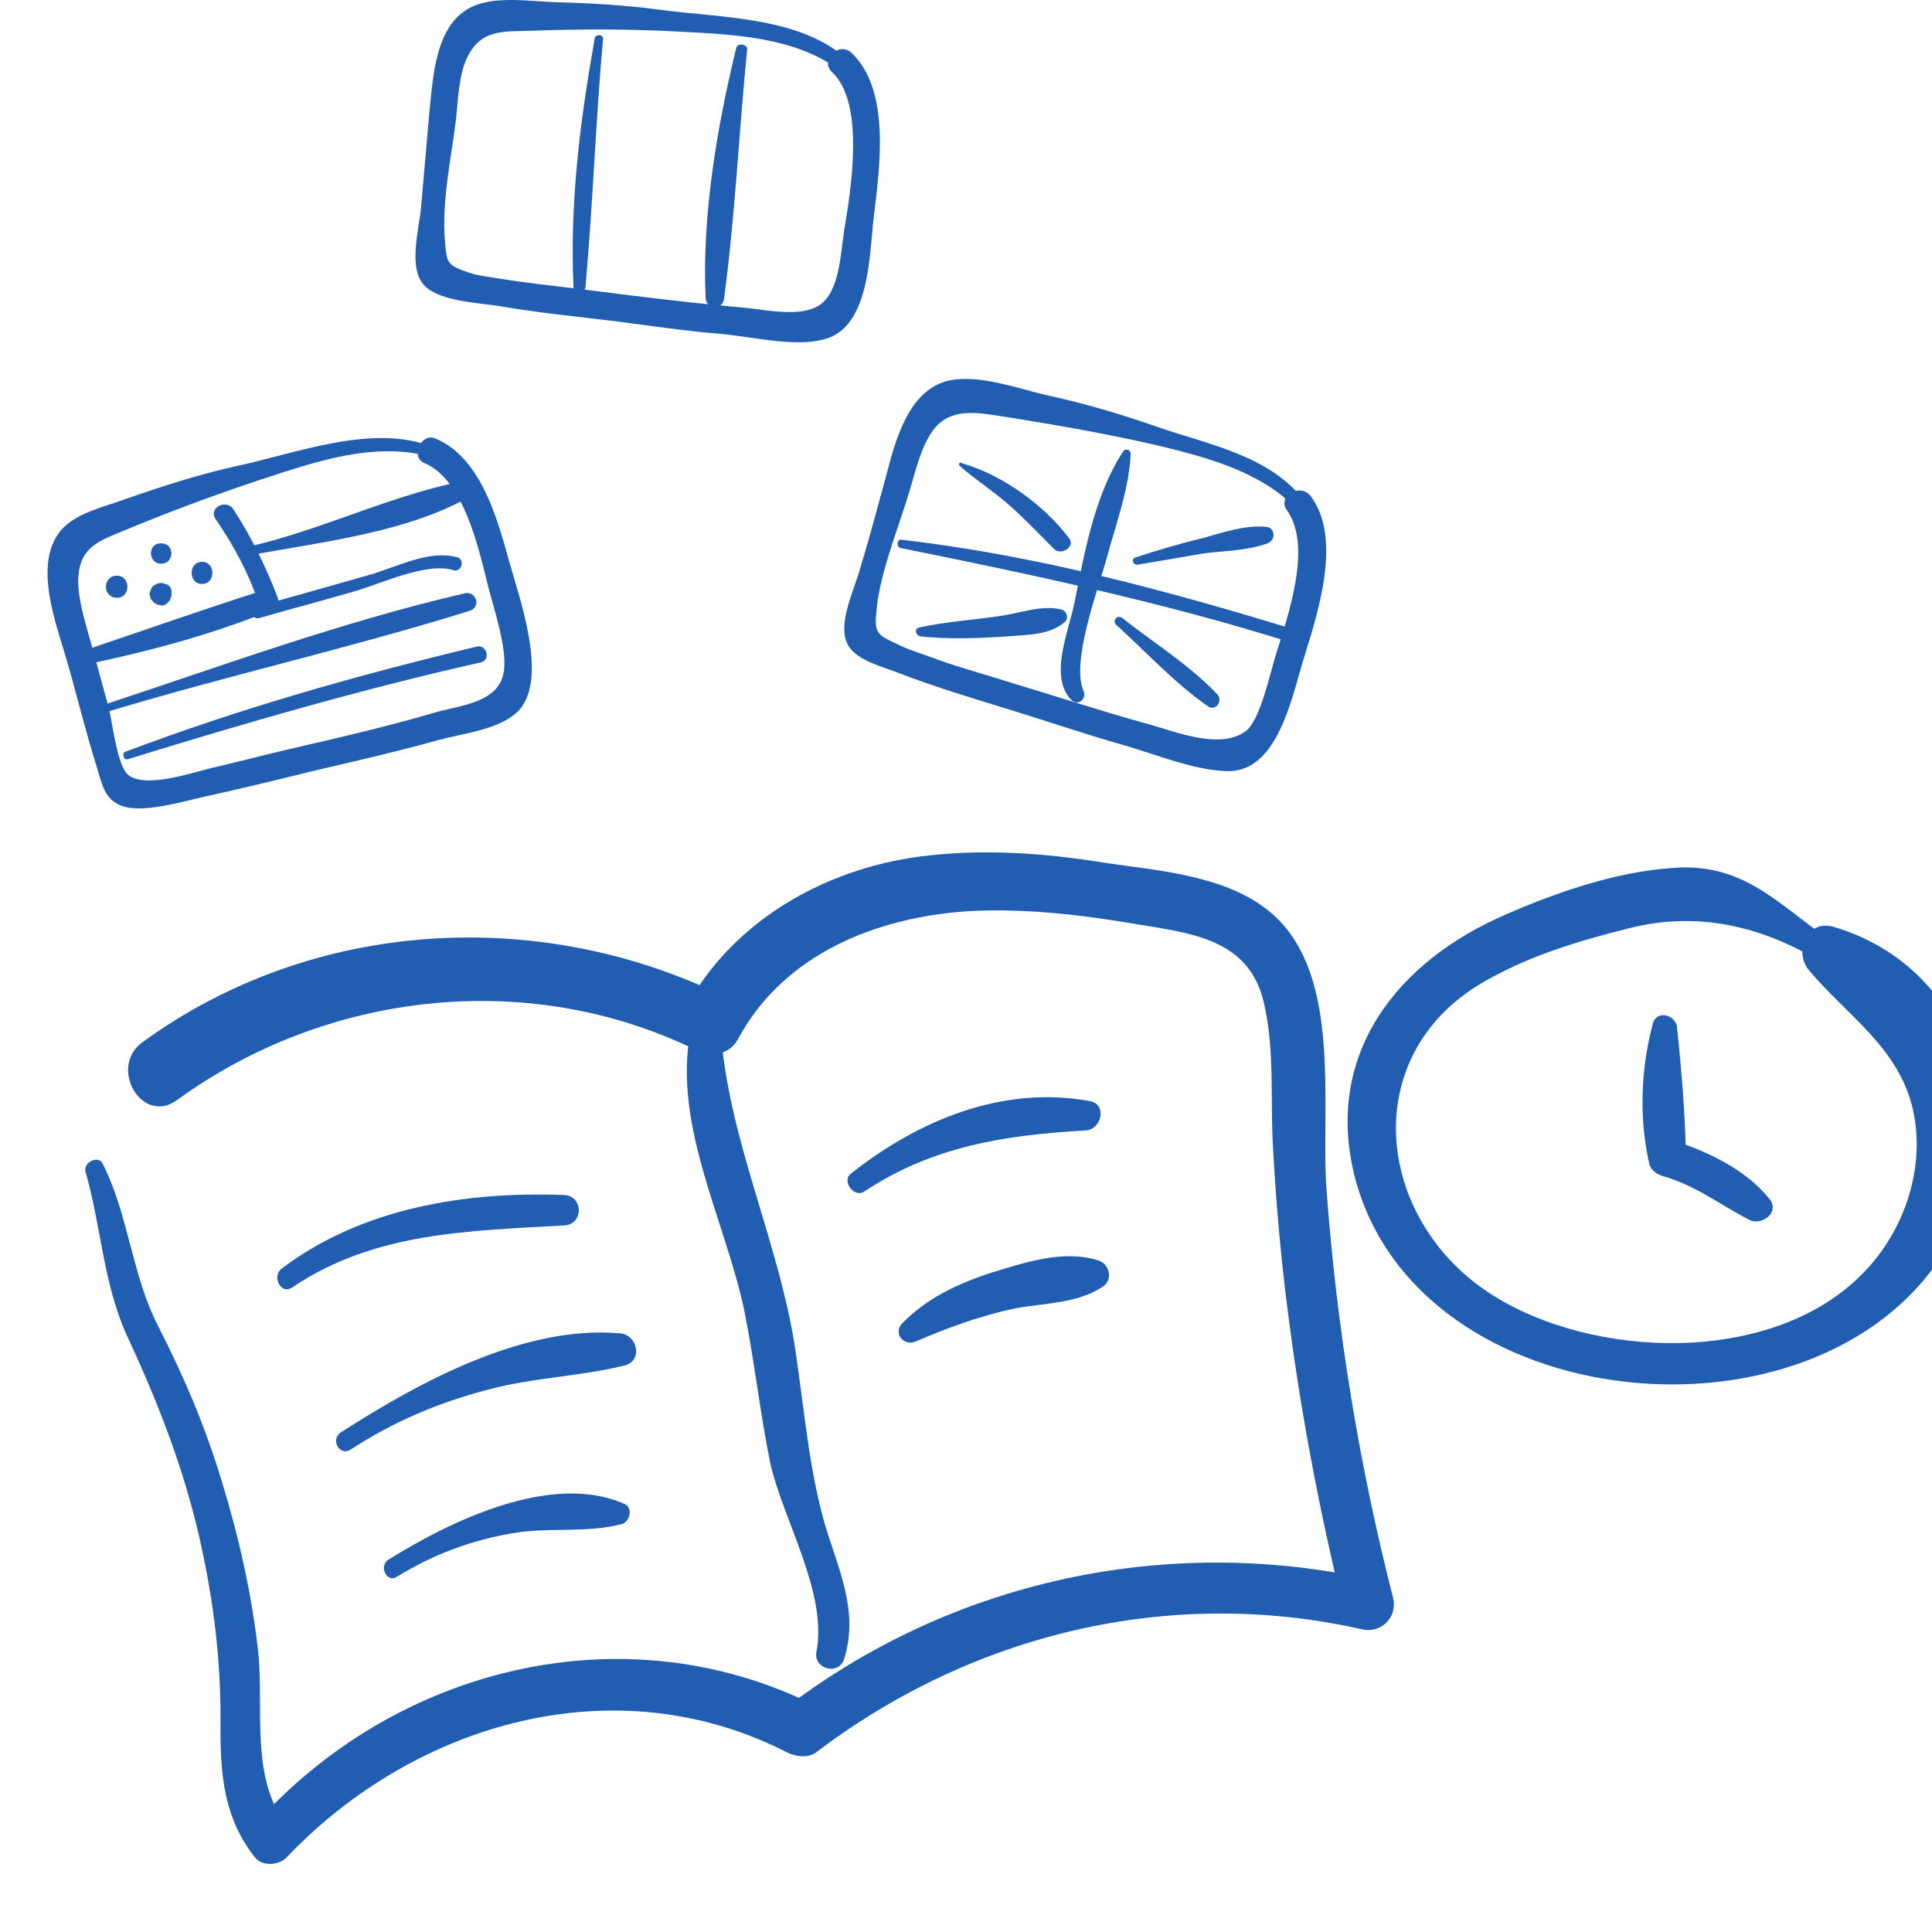
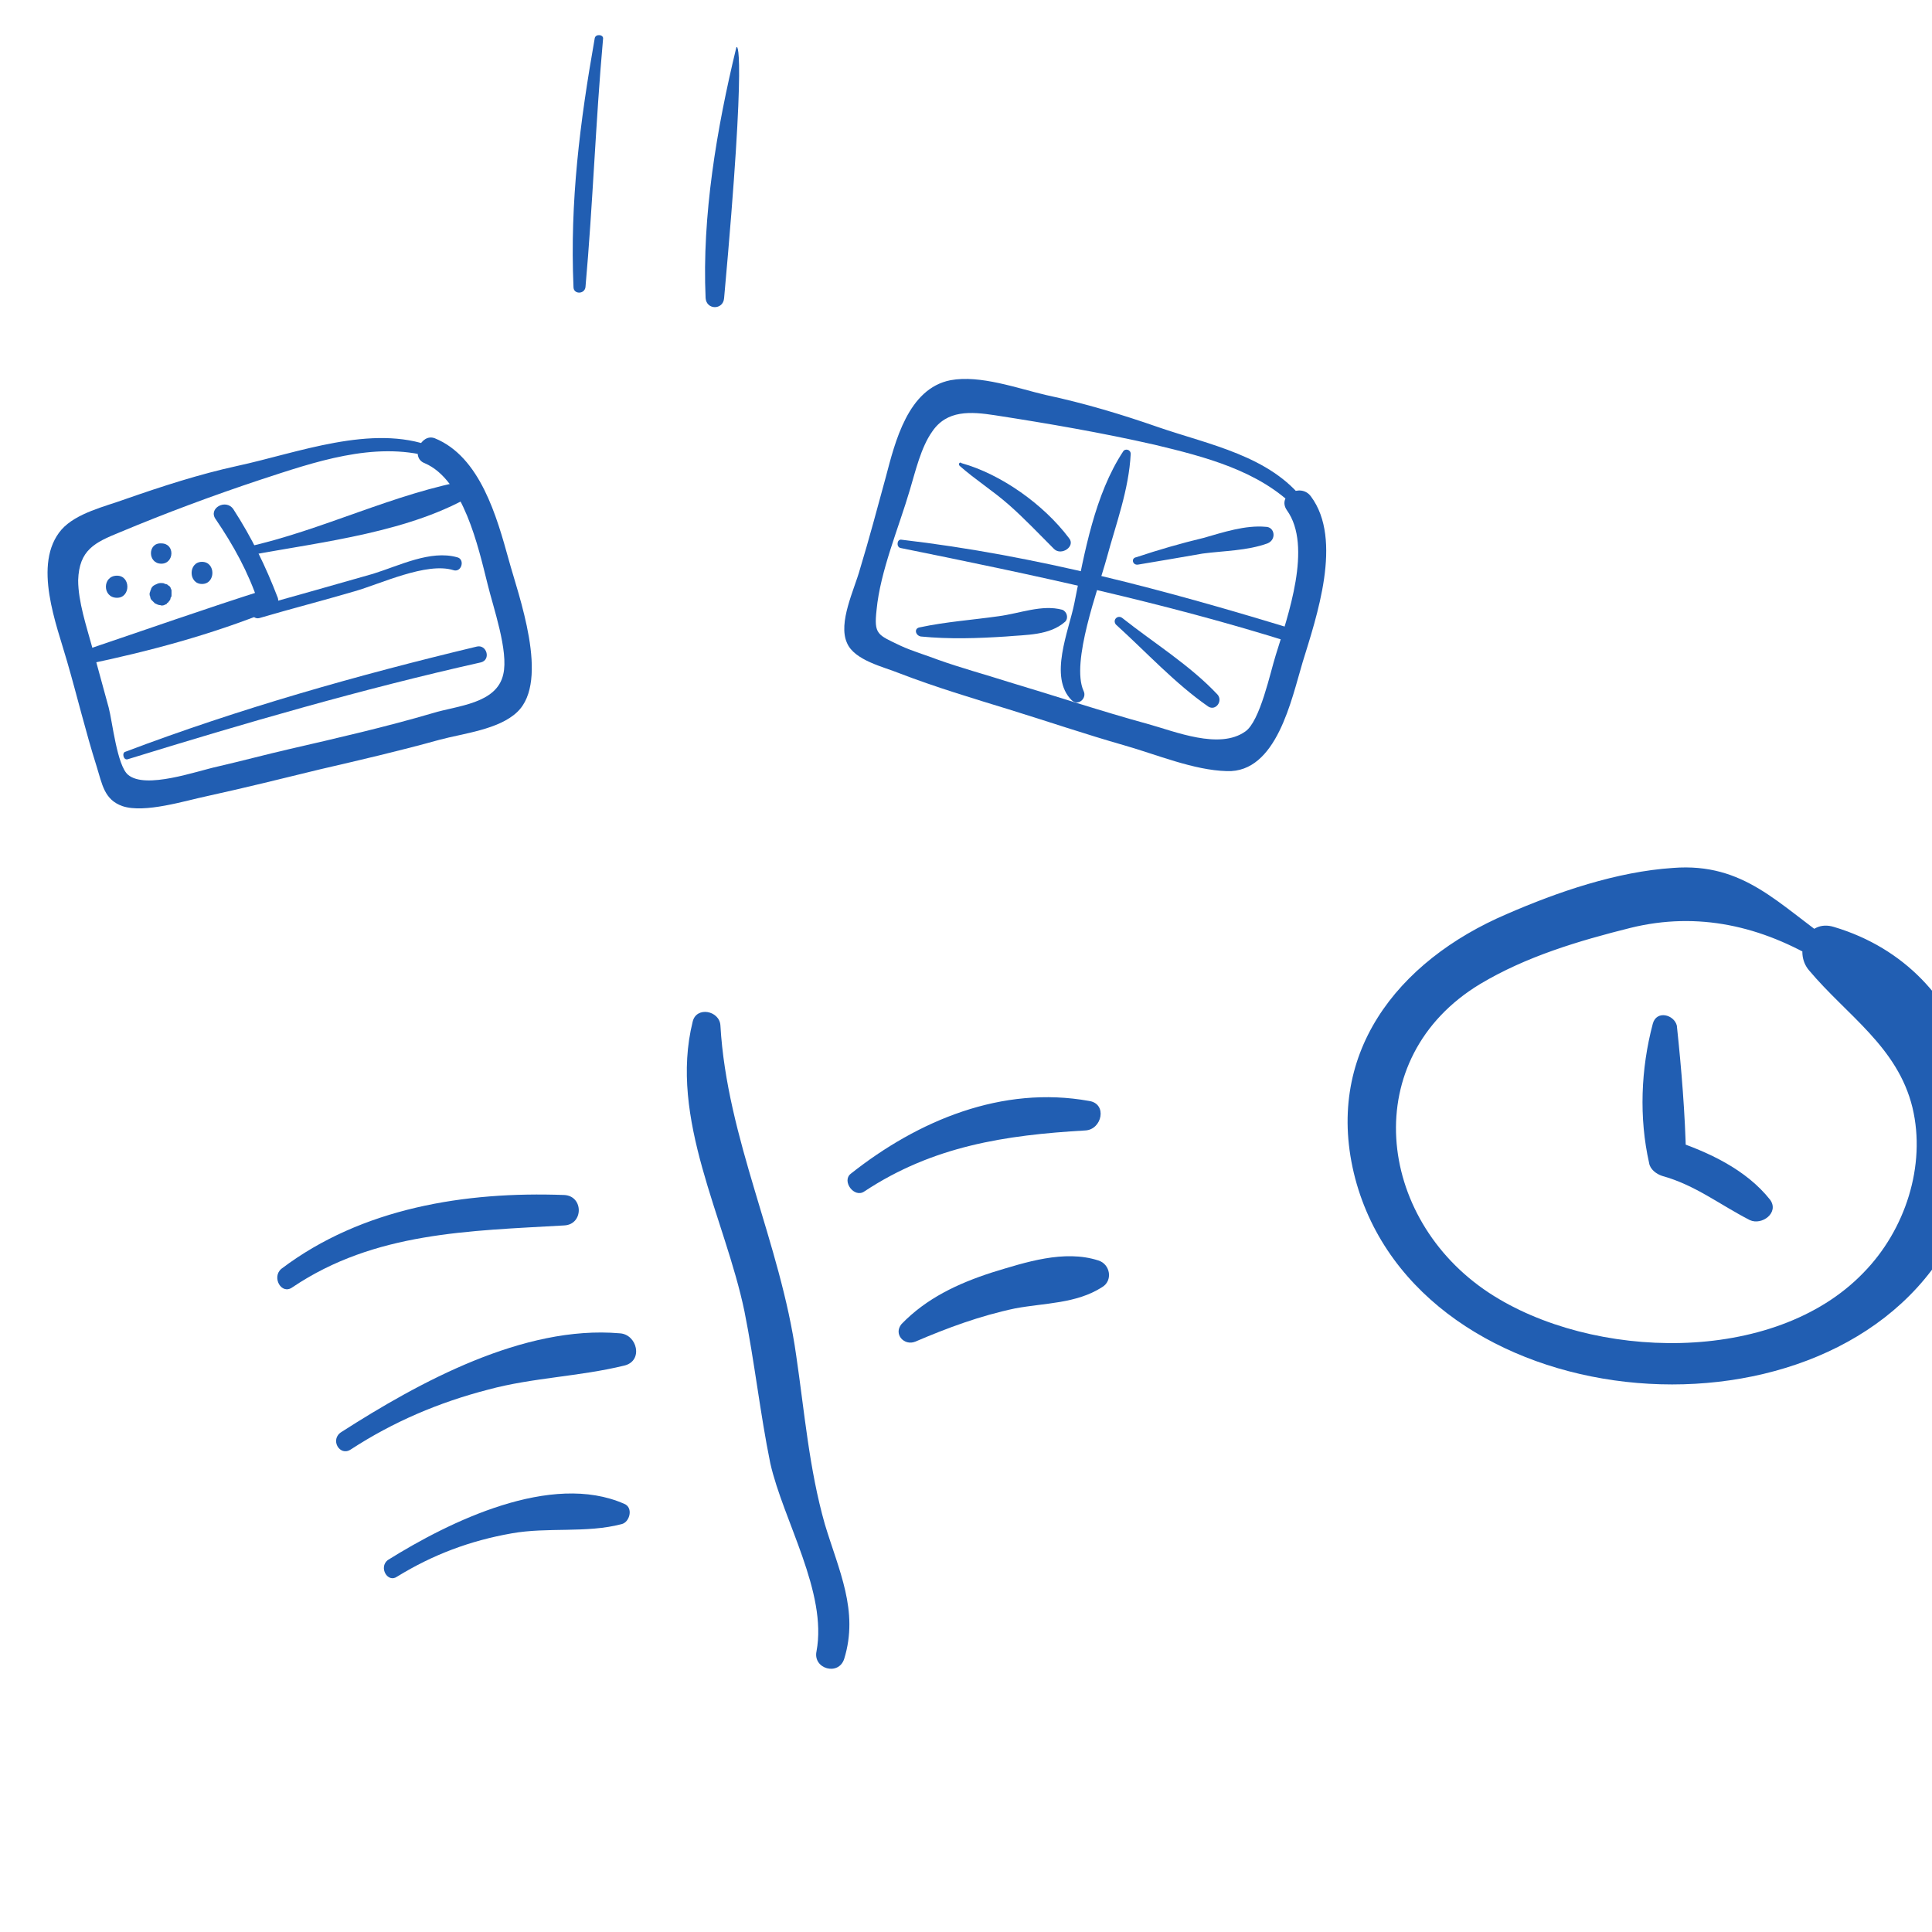
<svg xmlns="http://www.w3.org/2000/svg" width="68" height="68" viewBox="0 0 68 68" fill="none">
  <g clip-path="url(#clip0)">
-     <path d="M3.011 41.249C3.564 43.164 3.629 45.175 4.475 47.025C5.515 49.264 6.361 51.406 6.946 53.807C7.499 56.144 7.792 58.415 7.76 60.817C7.76 62.504 7.89 63.997 8.963 65.36C9.223 65.717 9.841 65.652 10.101 65.36C14.622 60.622 21.68 58.578 27.73 61.693C28.022 61.823 28.413 61.888 28.705 61.693C34.202 57.507 41.162 55.819 47.927 57.344C48.611 57.507 49.196 56.923 49.033 56.241C47.83 51.536 47.049 46.733 46.691 41.898C46.464 38.88 47.342 33.948 44.447 31.903C42.919 30.8 40.739 30.638 38.951 30.378C36.772 30.021 34.56 29.859 32.348 30.151C28.966 30.605 25.746 32.455 24.119 35.505C24.607 35.375 25.095 35.246 25.583 35.116C19.013 31.871 11.012 32.325 5.027 36.673C3.791 37.55 4.995 39.627 6.231 38.718C11.5 34.889 18.623 34.077 24.51 36.965C24.998 37.225 25.681 37.128 25.973 36.576C27.599 33.558 30.884 32.26 34.169 32.066C36.089 31.968 38.04 32.195 39.959 32.52C41.91 32.844 43.959 33.039 44.48 35.278C44.87 36.901 44.708 38.718 44.805 40.373C44.903 42.222 45.065 44.072 45.293 45.889C45.748 49.556 46.431 53.158 47.309 56.728C47.667 56.371 48.057 55.981 48.415 55.625C41.097 53.97 33.454 55.625 27.535 60.2C27.925 60.135 28.315 60.103 28.705 60.038C21.973 56.663 13.907 58.675 8.963 64.224C9.353 64.224 9.744 64.224 10.101 64.224C8.8 62.666 9.288 60.07 9.093 58.188C8.865 56.111 8.41 54.099 7.792 52.087C7.207 50.173 6.491 48.486 5.58 46.701C4.637 44.883 4.54 42.807 3.629 40.989C3.499 40.632 2.913 40.892 3.011 41.249Z" fill="#215EB2" />
    <path d="M24.38 35.959C23.534 39.367 25.518 42.871 26.201 46.149C26.559 47.934 26.754 49.751 27.112 51.503C27.567 53.515 29.128 56.046 28.738 58.123C28.608 58.74 29.519 58.999 29.714 58.383C30.234 56.695 29.519 55.267 29.031 53.645C28.478 51.698 28.315 49.686 28.023 47.706C27.47 43.747 25.583 40.081 25.356 36.089C25.323 35.57 24.51 35.408 24.38 35.959Z" fill="#215EB2" />
    <path d="M30.429 41.93C32.836 40.34 35.373 39.951 38.203 39.788C38.788 39.756 38.983 38.847 38.333 38.75C35.275 38.198 32.316 39.432 29.941 41.314C29.616 41.573 30.071 42.19 30.429 41.93Z" fill="#215EB2" />
    <path d="M32.218 47.22C33.356 46.733 34.495 46.311 35.731 46.051C36.771 45.857 37.877 45.889 38.788 45.305C39.178 45.078 39.081 44.494 38.658 44.364C37.455 43.975 36.088 44.429 34.917 44.786C33.714 45.175 32.608 45.694 31.73 46.603C31.437 46.96 31.828 47.382 32.218 47.22Z" fill="#215EB2" />
    <path d="M10.297 45.305C13.191 43.358 16.509 43.326 19.859 43.131C20.542 43.099 20.542 42.093 19.859 42.06C16.379 41.93 12.736 42.514 9.906 44.656C9.549 44.948 9.906 45.597 10.297 45.305Z" fill="#215EB2" />
    <path d="M12.345 51.017C13.842 50.043 15.435 49.362 17.192 48.907C18.753 48.486 20.379 48.453 21.973 48.064C22.656 47.901 22.428 46.96 21.81 46.928C18.428 46.636 14.752 48.648 12.02 50.4C11.597 50.66 11.955 51.276 12.345 51.017Z" fill="#215EB2" />
    <path d="M13.972 55.495C15.24 54.716 16.541 54.229 18.005 53.97C19.273 53.742 20.639 53.97 21.875 53.645C22.168 53.58 22.298 53.061 21.973 52.931C19.403 51.795 15.826 53.548 13.646 54.911C13.321 55.17 13.646 55.722 13.972 55.495Z" fill="#215EB2" />
    <path d="M64.483 33.144C62.597 31.846 61.393 30.354 58.889 30.548C56.905 30.678 54.823 31.392 53.035 32.171C49.164 33.826 46.562 37.136 47.7 41.484C49.945 49.921 63.93 51.252 68.419 44.08C71.021 39.926 69.557 34.118 64.548 32.625C63.605 32.333 63.117 33.501 63.67 34.15C65.004 35.74 66.792 36.844 67.313 38.985C67.801 41.03 67.053 43.301 65.589 44.794C62.434 48.072 56.027 47.877 52.416 45.508C48.416 42.879 47.798 37.233 52.091 34.637C53.718 33.663 55.571 33.112 57.393 32.657C59.767 32.073 62.011 32.593 64.093 33.858C64.516 34.085 64.906 33.404 64.483 33.144Z" fill="#215EB2" />
    <path d="M58.173 36.032C57.751 37.623 57.685 39.342 58.043 40.932C58.076 41.16 58.303 41.322 58.499 41.387C59.669 41.711 60.515 42.393 61.589 42.944C62.011 43.139 62.629 42.685 62.304 42.23C61.458 41.16 60.125 40.543 58.856 40.121C59.019 40.316 59.182 40.543 59.344 40.738C59.312 39.213 59.182 37.623 59.019 36.097C58.921 35.708 58.303 35.546 58.173 36.032Z" fill="#215EB2" />
    <path d="M15.208 15.719C13.094 14.907 10.46 15.946 8.346 16.4C7.012 16.692 5.711 17.114 4.41 17.568C3.695 17.828 2.686 18.055 2.166 18.639C1.125 19.84 2.003 22.014 2.361 23.279C2.719 24.513 3.012 25.746 3.402 26.979C3.597 27.595 3.662 28.147 4.313 28.374C5.093 28.634 6.524 28.18 7.305 28.017C8.638 27.725 9.939 27.401 11.273 27.076C12.671 26.752 14.07 26.427 15.469 26.038C16.314 25.811 17.55 25.681 18.201 25.064C19.372 23.961 18.233 20.911 17.908 19.71C17.485 18.185 16.9 16.076 15.306 15.427C14.818 15.232 14.428 16.108 14.948 16.303C16.314 16.887 16.835 19.256 17.16 20.554C17.355 21.365 17.908 22.923 17.713 23.734C17.485 24.772 16.087 24.837 15.241 25.097C13.582 25.584 11.891 25.973 10.2 26.362C9.354 26.557 8.508 26.784 7.663 26.979C6.915 27.141 5.126 27.79 4.508 27.271C4.118 26.946 3.955 25.389 3.825 24.902C3.63 24.188 3.435 23.474 3.239 22.76C3.044 22.046 2.751 21.17 2.751 20.424C2.784 19.353 3.337 19.093 4.215 18.736C5.841 18.055 7.5 17.438 9.159 16.887C11.045 16.27 13.159 15.524 15.143 16.076C15.371 16.205 15.469 15.816 15.208 15.719Z" fill="#215EB2" />
    <path d="M3.077 23.377C5.256 22.922 7.435 22.338 9.516 21.495C9.679 21.43 9.842 21.235 9.777 21.04C9.354 19.937 8.866 18.931 8.215 17.925C7.955 17.536 7.305 17.893 7.597 18.282C8.215 19.191 8.736 20.132 9.094 21.203C9.191 21.04 9.256 20.911 9.354 20.748C7.207 21.43 5.093 22.176 2.979 22.89C2.654 23.02 2.784 23.442 3.077 23.377Z" fill="#215EB2" />
    <path d="M4.118 21.04C4.605 21.04 4.605 20.262 4.118 20.262C3.597 20.262 3.597 21.04 4.118 21.04Z" fill="#215EB2" />
    <path d="M5.679 19.84C6.134 19.84 6.167 19.126 5.679 19.126C5.191 19.094 5.191 19.84 5.679 19.84Z" fill="#215EB2" />
    <path d="M5.841 21.268C5.841 21.268 5.874 21.268 5.874 21.235C5.907 21.203 5.939 21.203 5.939 21.17C5.972 21.138 6.004 21.105 6.004 21.04C6.037 21.008 6.037 20.976 6.037 20.943C6.037 20.878 6.037 20.846 6.037 20.781C6.037 20.748 6.004 20.716 6.004 20.683C5.972 20.651 5.972 20.619 5.939 20.619C5.907 20.586 5.874 20.554 5.809 20.554C5.776 20.521 5.711 20.521 5.679 20.521H5.646C5.581 20.521 5.516 20.554 5.451 20.586C5.386 20.619 5.354 20.651 5.321 20.716C5.321 20.748 5.289 20.781 5.289 20.813C5.256 20.878 5.256 20.943 5.289 21.008C5.289 21.073 5.321 21.105 5.354 21.138C5.386 21.17 5.419 21.203 5.451 21.235C5.516 21.268 5.581 21.3 5.646 21.3C5.711 21.332 5.776 21.3 5.841 21.268Z" fill="#215EB2" />
    <path d="M7.11 20.554C7.598 20.554 7.598 19.775 7.11 19.775C6.622 19.775 6.622 20.554 7.11 20.554Z" fill="#215EB2" />
    <path d="M8.769 19.548C11.37 19.061 14.493 18.736 16.77 17.341C17.03 17.179 16.835 16.822 16.574 16.887C13.907 17.341 11.338 18.672 8.671 19.256C8.476 19.288 8.541 19.613 8.769 19.548Z" fill="#215EB2" />
    <path d="M9.126 21.755C10.232 21.43 11.37 21.138 12.476 20.813C13.387 20.554 15.013 19.775 15.956 20.067C16.249 20.164 16.379 19.678 16.086 19.613C15.143 19.353 14.07 19.905 13.127 20.197C11.76 20.586 10.394 20.976 8.996 21.365C8.736 21.43 8.866 21.819 9.126 21.755Z" fill="#215EB2" />
-     <path d="M3.63 25.097C7.891 23.799 12.281 22.825 16.542 21.495C16.933 21.365 16.77 20.813 16.38 20.878C12.021 21.884 7.793 23.442 3.565 24.837C3.435 24.902 3.5 25.129 3.63 25.097Z" fill="#215EB2" />
    <path d="M4.508 26.719C8.606 25.454 12.737 24.253 16.933 23.312C17.29 23.215 17.128 22.663 16.77 22.76C12.574 23.766 8.444 24.934 4.411 26.46C4.28 26.492 4.345 26.784 4.508 26.719Z" fill="#215EB2" />
-     <path d="M29.812 2.089C28.153 0.564 25.291 0.629 23.177 0.337C21.973 0.175 20.77 0.11 19.534 0.077C18.656 0.045 17.42 -0.15 16.607 0.24C15.306 0.856 15.241 2.738 15.111 3.971C15.013 5.075 14.915 6.21 14.818 7.314C14.753 8.028 14.395 9.293 14.85 9.942C15.306 10.624 16.932 10.656 17.648 10.786C18.981 11.013 20.314 11.143 21.648 11.305C22.916 11.467 24.185 11.662 25.453 11.759C26.462 11.857 27.958 12.214 28.966 11.954C30.625 11.565 30.592 8.969 30.755 7.638C30.95 5.983 31.373 3.193 29.974 1.862C29.519 1.44 28.836 2.122 29.291 2.544C30.462 3.647 29.942 6.73 29.714 8.093C29.584 8.936 29.552 10.234 28.869 10.721C28.186 11.208 26.884 10.883 26.071 10.818C24.25 10.656 22.429 10.429 20.64 10.202C19.631 10.072 18.623 9.975 17.615 9.812C17.257 9.748 16.834 9.715 16.477 9.585C15.729 9.326 15.729 9.261 15.664 8.514C15.533 7.119 15.891 5.529 16.054 4.166C16.119 3.55 16.151 2.608 16.444 2.024C16.932 1.018 17.712 1.116 18.688 1.083C20.445 1.018 22.201 1.018 23.957 1.116C25.844 1.213 27.958 1.31 29.519 2.446C29.747 2.608 29.974 2.284 29.812 2.089Z" fill="#215EB2" />
    <path d="M20.933 1.343C20.412 4.296 20.055 7.087 20.185 10.104C20.185 10.364 20.575 10.364 20.607 10.104C20.868 7.184 20.965 4.263 21.225 1.375C21.258 1.213 20.965 1.181 20.933 1.343Z" fill="#215EB2" />
-     <path d="M25.909 1.7C25.226 4.523 24.705 7.606 24.835 10.494C24.868 10.916 25.453 10.916 25.486 10.494C25.876 7.606 26.006 4.653 26.299 1.732C26.299 1.537 25.941 1.505 25.909 1.7Z" fill="#215EB2" />
+     <path d="M25.909 1.7C25.226 4.523 24.705 7.606 24.835 10.494C24.868 10.916 25.453 10.916 25.486 10.494C26.299 1.537 25.941 1.505 25.909 1.7Z" fill="#215EB2" />
    <path d="M45.912 17.633C44.708 16.043 42.562 15.654 40.773 15.037C39.472 14.583 38.171 14.193 36.805 13.901C35.829 13.674 34.496 13.187 33.455 13.382C31.959 13.674 31.503 15.556 31.178 16.789C30.885 17.86 30.593 18.964 30.267 20.035C30.072 20.748 29.487 21.917 29.812 22.631C30.072 23.247 31.113 23.474 31.666 23.701C32.934 24.188 34.235 24.578 35.504 24.967C36.87 25.389 38.203 25.843 39.569 26.233C40.708 26.557 42.009 27.109 43.18 27.141C44.936 27.206 45.456 24.61 45.847 23.312C46.335 21.722 47.278 18.996 46.139 17.471C45.782 16.984 44.936 17.439 45.294 17.958C46.205 19.223 45.326 21.689 44.904 23.052C44.708 23.669 44.351 25.389 43.83 25.746C42.919 26.395 41.358 25.746 40.415 25.486C38.756 25.032 37.098 24.48 35.471 23.994C34.658 23.734 33.813 23.507 32.999 23.215C32.577 23.052 32.121 22.923 31.698 22.728C30.885 22.338 30.755 22.338 30.853 21.462C30.983 20.099 31.633 18.574 32.024 17.244C32.219 16.595 32.414 15.751 32.804 15.199C33.325 14.421 34.17 14.486 35.016 14.615C36.902 14.907 38.789 15.232 40.643 15.654C42.399 16.076 44.318 16.562 45.619 17.893C45.749 18.087 46.074 17.828 45.912 17.633Z" fill="#215EB2" />
    <path d="M39.537 15.88C38.529 17.406 38.171 19.45 37.813 21.235C37.618 22.208 36.903 23.831 37.716 24.642C37.943 24.869 38.269 24.577 38.138 24.318C37.683 23.312 38.659 20.716 38.952 19.645C39.277 18.444 39.732 17.243 39.797 15.978C39.797 15.816 39.602 15.783 39.537 15.88Z" fill="#215EB2" />
    <path d="M31.698 19.288C36.349 20.229 40.968 21.203 45.489 22.63C45.781 22.728 45.911 22.241 45.619 22.176C41.065 20.781 36.479 19.548 31.731 18.996C31.568 18.963 31.536 19.256 31.698 19.288Z" fill="#215EB2" />
    <path d="M33.78 16.4C34.333 16.887 34.951 17.276 35.504 17.763C36.057 18.249 36.577 18.801 37.097 19.32C37.358 19.58 37.878 19.223 37.618 18.931C36.74 17.763 35.243 16.692 33.845 16.302C33.78 16.238 33.715 16.335 33.78 16.4Z" fill="#215EB2" />
    <path d="M40.057 19.872C40.838 19.742 41.586 19.613 42.334 19.483C43.082 19.385 43.895 19.385 44.611 19.126C44.936 18.996 44.871 18.542 44.546 18.542C43.83 18.477 43.05 18.736 42.367 18.931C41.553 19.126 40.773 19.353 39.992 19.613C39.797 19.645 39.862 19.905 40.057 19.872Z" fill="#215EB2" />
    <path d="M39.276 21.982C40.35 22.955 41.358 24.058 42.529 24.87C42.789 25.032 43.049 24.675 42.854 24.448C41.878 23.409 40.61 22.631 39.504 21.754C39.341 21.625 39.146 21.819 39.276 21.982Z" fill="#215EB2" />
    <path d="M32.414 22.403C33.422 22.501 34.398 22.468 35.406 22.403C36.122 22.338 36.935 22.371 37.488 21.884C37.618 21.754 37.553 21.527 37.39 21.462C36.675 21.267 35.894 21.592 35.146 21.689C34.235 21.819 33.292 21.884 32.381 22.079C32.154 22.111 32.219 22.371 32.414 22.403Z" fill="#215EB2" />
  </g>
  <defs>
    <clipPath id="clip0">
      <rect width="68" height="68" fill="white" />
    </clipPath>
  </defs>
</svg>